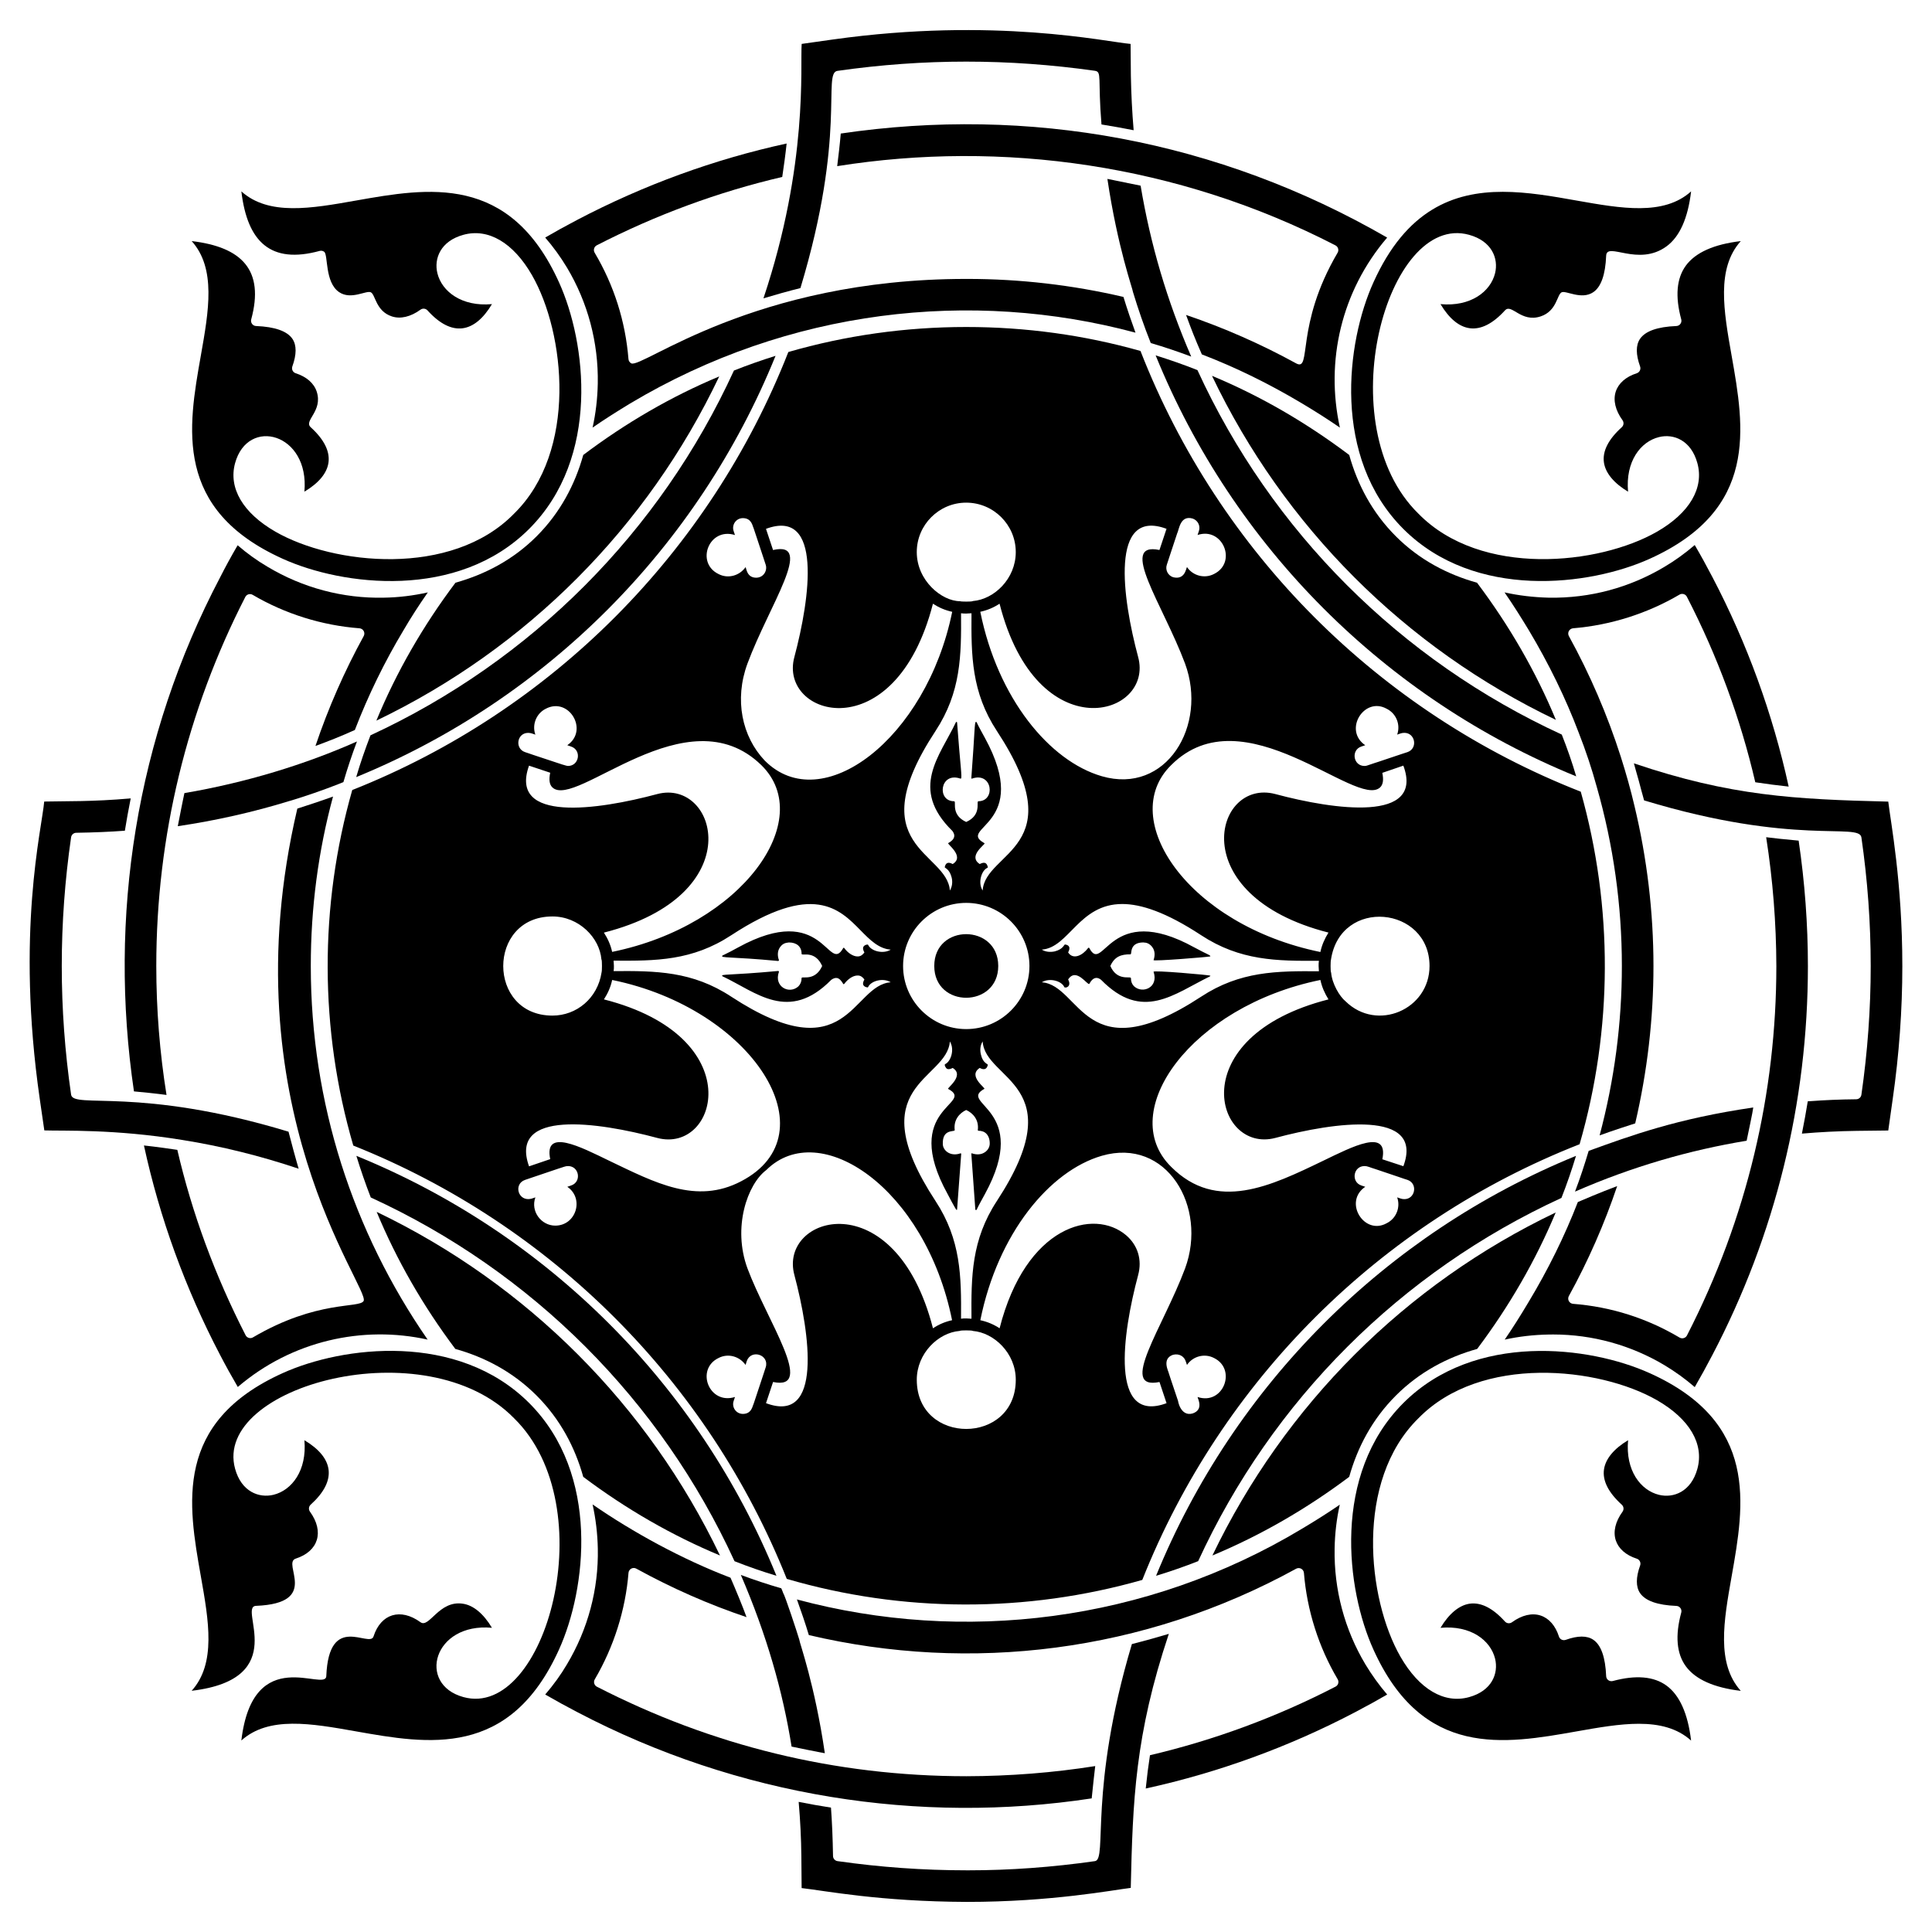
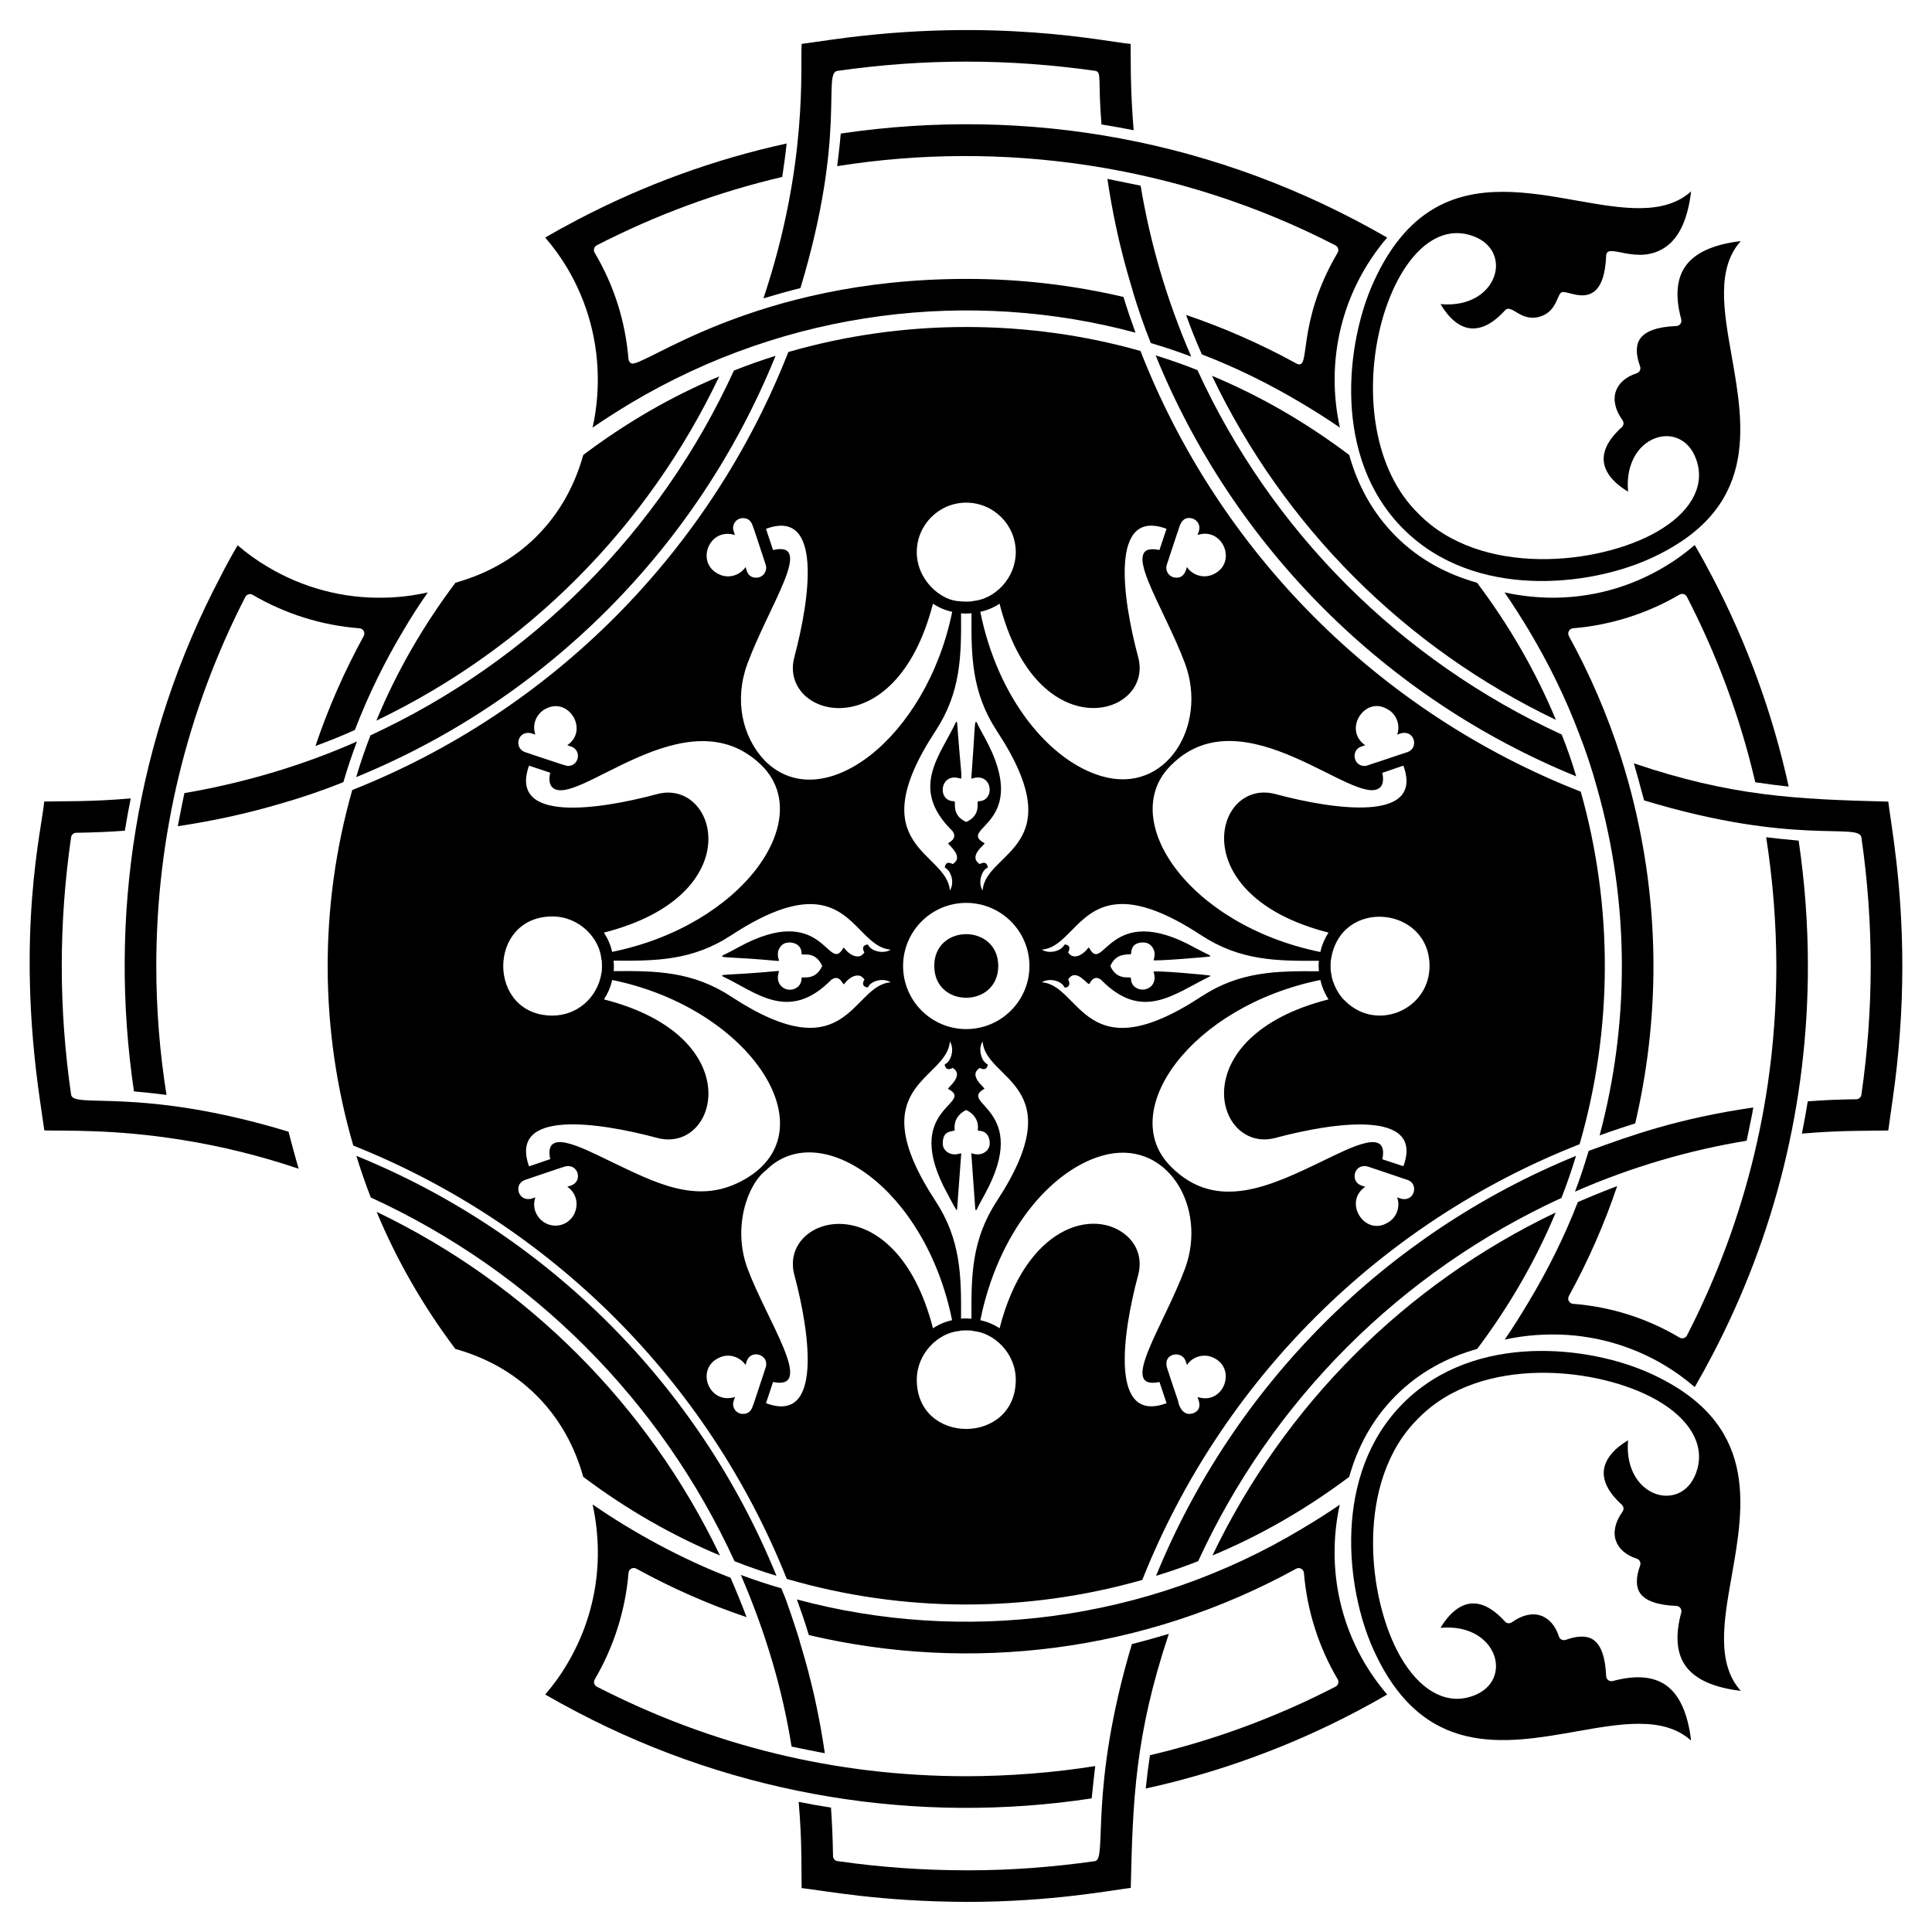
<svg xmlns="http://www.w3.org/2000/svg" fill="#000000" width="800px" height="800px" version="1.1" viewBox="144 144 512 512">
  <g>
    <path d="m154.54 435.26 1.207 8.309c4.918 0.176 18.52-0.406 36.582 2.535 10.297 1.637 20.645 4.199 30.82 7.621-0.543-1.77-2.254-8.027-2.688-9.816-39.75-12.043-57.062-5.953-57.621-9.816-3.297-22.758-3.297-45.438 0-68.203 0.098-0.676 0.672-1.184 1.359-1.195 4.727-0.074 8.957-0.254 12.891-0.547 0.434-2.707 0.945-5.531 1.551-8.562-10.34 0.902-17.121 0.699-22.926 0.832-0.629 7.273-7.555 34.641-1.176 78.844z" />
    <path d="m209.86 301.5c0.371-0.113 0.766-0.059 1.098 0.137 8.582 5.047 18.367 8.109 28.309 8.867 0.473 0.039 0.895 0.312 1.121 0.727 0.227 0.418 0.227 0.922-0.004 1.34-5.106 9.289-9.395 19.07-12.785 29.117 3.652-1.352 6.269-2.363 10.441-4.231 3.539-9.199 7.891-18.109 12.93-26.492 1.852-3.172 3.957-6.457 6.41-9.973-3.863 0.867-7.777 1.34-11.672 1.398-10.832 0.234-21.48-2.609-30.777-8.176-2.797-1.641-5.465-3.559-7.953-5.711-1.723 2.945-3.238 5.727-4.621 8.457-22.363 42.535-29.684 90.043-22.855 136.27 1.363 0.098 6.492 0.641 8.629 0.941-1.797-11.188-2.711-22.676-2.711-34.176 0-34.449 8.16-67.707 23.586-97.785 0.176-0.348 0.484-0.602 0.855-0.711z" />
    <path d="m443.62 155.64c-6.367-0.531-36.031-7.18-78.852-1.18l-8.316 1.176c-0.426 5.742 1.816 31.742-10.129 67.426 3.246-0.984 6.676-1.934 9.801-2.719 12.316-40.809 5.801-56.977 9.805-57.562 22.949-3.277 45.332-3.25 68.188-0.027 1.988 0.277 0.766 1.891 1.789 14.23 3.285 0.52 5.606 0.969 8.523 1.527-0.402-4.793-0.645-9.539-0.738-14.453z" />
    <path d="m366.81 179.39c-0.227 2.703-0.602 5.938-0.945 8.641 43.617-6.938 90.305-0.547 132.05 21 0.707 0.359 0.969 1.258 0.562 1.949-11.371 19.359-6.75 31.613-10.984 29.32-9.316-5.117-19.117-9.426-29.176-12.836 1.41 3.84 2.305 6.164 4.188 10.457 8.898 3.406 17.84 7.785 26.59 13.016 3.656 2.184 6.945 4.285 9.992 6.387-3.894-17.605 0.387-36.172 12.523-50.359-44.797-25.863-94.961-34.926-144.8-27.574z" />
    <path d="m288.48 206.95c2.109 2.43 4.043 5.098 5.762 7.945 5.543 9.262 8.371 19.891 8.176 30.738-0.082 4.047-0.543 7.965-1.379 11.688 3.356-2.332 6.758-4.449 9.969-6.402 41.957-25.059 90.426-30.434 133.91-18.762-0.918-2.496-2.242-6.332-3.191-9.469-13.559-3.168-27.469-4.773-41.359-4.773h-0.324c-56.496 0-85.938 23.875-88.762 22.371-0.414-0.227-0.691-0.645-0.73-1.117-0.816-10.055-3.832-19.547-8.969-28.207-0.195-0.332-0.242-0.727-0.137-1.098 0.105-0.371 0.359-0.68 0.699-0.855 15.691-8.07 32.223-14.164 49.156-18.117 0.348-2.211 0.914-6.414 1.164-8.863-19.188 4.18-37.855 10.988-55.512 20.246-3.285 1.73-6.023 3.242-8.473 4.676z" />
-     <path d="m211.04 498.42c-0.711 0.426-1.598 0.121-1.949-0.566-8.125-15.84-14.207-32.363-18.098-49.129-1.699-0.266-5.727-0.832-8.848-1.164 4.18 19.25 10.969 37.918 20.18 55.512 1.473 2.832 3.047 5.68 4.691 8.488 14.328-12.254 33.125-16.371 50.312-12.551-19.816-28.652-30.965-62.719-30.965-98.996-0.004-15.402 1.98-30.5 5.894-44.918-2.711 1-7.973 2.727-9.461 3.191-18.527 78.746 19.348 127.17 17.566 130.48-1.098 2.019-12.285-0.355-29.324 9.648z" />
-     <path d="m433.31 620.59c0.176-2.016 0.883-8.168 0.934-8.562-11.113 1.758-22.586 2.664-34.141 2.691-34.84-0.012-67.605-8.156-97.922-23.723-0.34-0.176-0.594-0.484-0.699-0.852-0.105-0.371-0.059-0.766 0.137-1.098 5.047-8.602 8.141-18.363 8.941-28.234 0.039-0.473 0.316-0.891 0.73-1.117 0.422-0.219 0.922-0.227 1.336 0.008 9.422 5.184 19.238 9.504 29.215 12.855-1.02-2.832-2.953-7.484-4.246-10.449-12.816-4.883-25.824-12.016-36.555-19.418 0.84 3.789 1.305 7.711 1.387 11.707 0.219 10.758-2.613 21.375-8.199 30.699-1.578 2.691-3.508 5.367-5.742 7.965 2.93 1.691 5.727 3.223 8.5 4.664 42.746 22.438 90.711 29.801 136.32 22.863z" />
+     <path d="m433.31 620.59c0.176-2.016 0.883-8.168 0.934-8.562-11.113 1.758-22.586 2.664-34.141 2.691-34.84-0.012-67.605-8.156-97.922-23.723-0.34-0.176-0.594-0.484-0.699-0.852-0.105-0.371-0.059-0.766 0.137-1.098 5.047-8.602 8.141-18.363 8.941-28.234 0.039-0.473 0.316-0.891 0.73-1.117 0.422-0.219 0.922-0.227 1.336 0.008 9.422 5.184 19.238 9.504 29.215 12.855-1.02-2.832-2.953-7.484-4.246-10.449-12.816-4.883-25.824-12.016-36.555-19.418 0.84 3.789 1.305 7.711 1.387 11.707 0.219 10.758-2.613 21.375-8.199 30.699-1.578 2.691-3.508 5.367-5.742 7.965 2.93 1.691 5.727 3.223 8.5 4.664 42.746 22.438 90.711 29.801 136.32 22.863" />
    <path d="m489.06 549.12c-41.328 24.859-89.98 30.539-133.87 18.75 1.012 2.785 2.309 6.57 3.16 9.441 42.828 10.086 88.793 4.59 129.14-17.582 0.414-0.227 0.922-0.227 1.336-0.004 0.414 0.227 0.691 0.645 0.73 1.117 0.805 9.906 3.898 19.652 8.945 28.18 0.195 0.332 0.242 0.727 0.141 1.094-0.105 0.367-0.363 0.684-0.703 0.855-15.605 8.066-32.152 14.18-49.184 18.18-0.508 3.371-0.703 4.914-1.121 8.824 19.285-4.227 37.957-11.031 55.52-20.242 3.273-1.727 6.008-3.231 8.461-4.664-2.113-2.469-4.043-5.141-5.746-7.961-5.543-9.254-8.371-19.863-8.18-30.684 0.066-3.992 0.523-7.902 1.371-11.668-2.938 2.019-6.168 4.078-9.996 6.363z" />
    <path d="m356.44 644.36c6.246 0.703 20.621 3.574 43.789 3.664 22.496 0.008 38.945-3.191 43.434-3.711 0.539-23.105 1.098-40.438 10.09-67.324-2.379 0.723-6.328 1.828-9.793 2.707-11.555 38.773-6.402 57.027-9.781 57.523-11.312 1.617-22.562 2.434-33.445 2.434h-0.516c-11.598 0-23.008-0.828-34.258-2.434-0.68-0.098-1.188-0.672-1.199-1.359-0.078-4.719-0.258-8.926-0.543-12.824-2.852-0.445-5.723-0.953-8.562-1.52 0.434 5.035 0.668 9.777 0.711 14.434z" />
    <path d="m590.21 498.61c-0.379 0.109-0.77 0.055-1.102-0.137-8.688-5.152-18.184-8.16-28.23-8.945-0.473-0.039-0.895-0.312-1.121-0.73-0.223-0.414-0.219-0.922 0.008-1.336 5.109-9.289 9.414-19.078 12.805-29.141-4.254 1.594-9.484 3.809-10.426 4.234-3.477 8.973-7.863 17.879-13.047 26.484-2.219 3.731-4.305 7.016-6.332 9.973 3.742-0.828 7.66-1.281 11.695-1.348 0.387-0.008 0.777-0.012 1.164-0.012 10.402 0 20.602 2.82 29.562 8.188 2.824 1.699 5.488 3.629 7.941 5.758 1.664-2.883 3.199-5.676 4.664-8.492 16.66-31.805 25.324-66.844 25.324-103.09 0-11.059-0.828-22.234-2.453-33.242-3.723-0.328-6.719-0.668-8.609-0.906 1.766 11.301 2.672 22.777 2.699 34.145-0.012 33.547-7.688 66.723-23.691 97.902-0.172 0.336-0.48 0.586-0.852 0.695z" />
    <path d="m561.66 450.31c-50.48 20.621-90.629 60.773-111.29 111.29 3.742-1.133 7.445-2.418 11.109-3.859h0.039c19.605-42.645 53.637-76.676 96.281-96.281 1.441-3.664 2.731-7.406 3.859-11.148z" />
    <path d="m561.39 459.79c15.191-6.637 30.336-10.988 45.488-13.488 0.48-2.363 1.621-7.602 1.754-8.809-20.289 2.965-32.539 7.488-43.617 11.5-1.09 3.625-2.262 7.25-3.625 10.797z" />
    <path d="m560.88 310.5c9.891-0.809 19.641-3.891 28.207-8.922 0.328-0.199 0.719-0.246 1.098-0.137 0.371 0.105 0.68 0.359 0.852 0.699 8.105 15.703 14.203 32.238 18.133 49.168 3.051 0.465 5.883 0.824 8.848 1.145-4.215-19.277-11.012-37.949-20.215-55.527-1.555-2.984-3.09-5.773-4.684-8.488-2.586 2.219-5.266 4.148-7.988 5.758-9.215 5.519-19.73 8.383-30.688 8.195-4.09-0.105-8.012-0.574-11.723-1.402 2.383 3.434 4.551 6.926 6.402 9.973 5.344 8.938 9.789 18.059 13.227 27.133 1.902 4.844 3.519 9.699 4.809 14.43 4.414 15.441 6.656 31.418 6.656 47.465 0 15.168-1.988 30.266-5.898 44.898 3.242-1.188 8.344-2.844 9.434-3.184 3.211-13.762 4.836-27.793 4.836-41.715 0-14.23-1.699-28.516-5.043-42.457-0.973-4.148-2.16-8.41-3.633-13.043-3.551-11.074-8.176-21.812-13.738-31.918-0.23-0.414-0.23-0.918-0.008-1.336 0.227-0.418 0.645-0.691 1.117-0.734z" />
    <path d="m238.44 450.31c1.129 3.703 2.418 7.406 3.82 11.031 42.723 19.605 76.793 53.676 96.398 96.398 3.664 1.445 7.367 2.731 11.109 3.859-20.582-50.559-60.77-90.707-111.33-111.29z" />
    <path d="m351.05 564.92c-3.625-1.051-7.172-2.223-10.719-3.547 6.898 16.012 11.113 30.902 13.449 45.492 0.395 0.082 7.516 1.566 8.809 1.754-2.66-18.207-6.742-29.379-6.742-29.977v-0.039c-0.637-2.168-3.891-11.969-4.25-12.316-0.156-0.473-0.352-0.902-0.547-1.367z" />
    <path d="m577 346.3c0.176 0.574 0.309 1.156 0.477 1.73 0.559 1.91 1.074 3.785 1.543 5.609 0.215 0.824 0.473 1.641 0.68 2.473 39.961 12.137 57.016 5.828 57.59 9.805 1.641 11.332 2.469 22.797 2.469 34.082 0 11.27-0.828 22.75-2.469 34.121-0.098 0.684-0.68 1.191-1.371 1.199-4.199 0.035-8.512 0.219-12.84 0.539-0.438 2.715-0.953 5.539-1.555 8.562 4.766-0.414 9.637-0.66 14.512-0.727l8.375-0.098 1.172-8.305c1.695-11.762 2.555-23.625 2.555-35.254 0-22.277-3.078-38.051-3.727-43.598-24.734-0.605-41.805-1.473-67.41-10.141z" />
    <path d="m437.47 191.41c2.731 18.316 6.781 29.344 6.781 29.977 1.355 4.473 2.945 9.098 4.715 13.527 3.625 1.051 7.172 2.262 10.719 3.586-6.465-14.949-10.812-29.773-13.41-45.293-7.82-1.602-8.723-1.785-8.805-1.797z" />
    <path d="m461.33 242.08c-3.625-1.441-7.328-2.731-11.07-3.898 20.582 50.637 60.848 90.941 111.45 111.56-1.09-3.742-2.379-7.406-3.82-11.07-42.84-19.723-76.949-53.832-96.555-96.594z" />
    <path d="m220.82 356.25c4.523-1.363 8.73-2.848 12.551-4.328h0.078v-0.039c0.508-0.195 1.051-0.391 1.559-0.625 1.051-3.625 2.262-7.211 3.586-10.758-13.746 6.106-29.422 10.906-45.723 13.68 0 0.121-0.297 1.168-1.754 8.77 9.98-1.48 19.957-3.703 29.664-6.703 0 0.004 0 0.004 0.039 0.004z" />
    <path d="m238.4 349.94c50.48-20.66 90.59-60.965 111.13-111.64-3.742 1.168-7.406 2.457-11.031 3.898-19.609 42.801-53.676 76.945-96.32 96.672-1.402 3.664-2.691 7.328-3.781 11.07z" />
    <path d="m581.21 507.91c-15.879-7.191-46.383-11.016-65.32 7.918-18.938 18.941-15.113 49.438-7.918 65.32 13.059 28.906 34.727 25.07 53.84 21.688 5.762-1.02 11.391-2.016 16.484-2.016 5.367 0 10.141 1.105 13.863 4.449-0.848-7.129-3.035-12.02-6.519-14.57-3.359-2.449-8.145-2.859-14.234-1.211-0.414 0.098-0.848 0.027-1.191-0.227-0.344-0.246-0.551-0.645-0.566-1.066-0.203-5.012-1.352-8.254-3.418-9.648-1.668-1.125-4.117-1.117-7.297 0.031-0.355 0.121-0.75 0.102-1.09-0.059-0.34-0.168-0.598-0.465-0.711-0.828-0.918-2.863-2.641-4.836-4.856-5.559-2.273-0.75-4.977-0.121-7.594 1.785-0.582 0.414-1.375 0.332-1.855-0.195-3.231-3.578-6.363-5.148-9.355-4.727-2.793 0.41-5.484 2.656-7.723 6.394 8.023-0.734 13.273 3.324 14.465 8.188 0.945 3.863-0.82 8.512-6.898 10.18-6.59 1.828-13.23-2.09-18.184-10.715-8.793-15.32-12.148-46.648 4.789-63.211 16.535-16.914 47.867-13.555 63.188-4.766 8.621 4.949 12.527 11.574 10.715 18.184-1.668 6.078-6.316 7.832-10.18 6.898-4.867-1.191-8.914-6.453-8.188-14.469-3.727 2.234-5.965 4.914-6.379 7.703-0.445 2.981 1.141 6.141 4.715 9.387 0.527 0.48 0.605 1.277 0.191 1.852-1.898 2.613-2.535 5.312-1.785 7.594 0.723 2.211 2.699 3.938 5.562 4.856 0.363 0.113 0.66 0.371 0.828 0.711 0.168 0.34 0.188 0.734 0.062 1.09-1.145 3.172-1.152 5.629-0.035 7.297 1.391 2.066 4.637 3.219 9.645 3.418 0.422 0.016 0.82 0.227 1.066 0.566 0.25 0.344 0.336 0.781 0.223 1.191-1.652 6.086-1.246 10.879 1.211 14.238 2.547 3.481 7.438 5.672 14.566 6.516-6.519-7.262-4.523-18.52-2.426-30.352 3.391-19.121 7.227-40.793-21.691-53.836z" />
    <path d="m465.3 556.22c12.734-5.305 24.891-12.309 36.254-20.84 2.18-7.797 6.082-15.258 12.359-21.535 6.277-6.281 13.746-10.188 21.551-12.363 8.516-11.332 15.516-23.461 20.816-36.164-39.879 19.062-71.84 51.027-90.98 90.902z" />
-     <path d="m238.31 197.15c-11.824 2.098-23.086 4.09-30.348-2.434 1.594 13.406 7.781 19.324 20.754 15.777 0.41-0.105 0.844-0.031 1.191 0.227 1.098 0.797 0.105 8.098 3.984 10.711 3.172 2.133 7.172-0.559 8.387 0.031 1.23 0.605 1.297 4.984 5.566 6.387 2.281 0.754 4.977 0.117 7.594-1.785 0.574-0.422 1.375-0.336 1.855 0.195 6.484 7.18 12.48 6.019 17.082-1.664-8 0.727-13.277-3.324-14.465-8.195-0.945-3.859 0.824-8.508 6.898-10.176 6.602-1.812 13.234 2.086 18.184 10.711 8.793 15.32 12.152 46.648-4.789 63.215-16.543 16.918-47.871 13.559-63.191 4.762-8.621-4.945-12.523-11.57-10.711-18.18 3.387-12.352 19.773-7.949 18.367 7.566 7.707-4.621 8.801-10.598 1.664-17.086-1.922-1.758 3.293-4.234 1.598-9.441-0.727-2.211-2.703-3.941-5.566-4.859-0.363-0.121-0.66-0.371-0.828-0.711-0.168-0.34-0.188-0.734-0.062-1.09 1.141-3.176 1.152-5.629 0.035-7.293-1.391-2.066-4.637-3.219-9.645-3.422-0.422-0.016-0.82-0.223-1.07-0.566-0.246-0.344-0.332-0.781-0.219-1.191 3.543-13.059-2.453-19.168-15.777-20.754 6.519 7.266 4.523 18.52 2.426 30.355-3.387 19.117-7.227 40.789 21.691 53.836 15.879 7.199 46.383 11.023 65.32-7.918s15.113-49.438 7.918-65.32c-13.062-28.91-34.734-25.07-53.844-21.688z" />
    <path d="m298.57 264.57c-2.176 7.805-6.082 15.273-12.363 21.559-6.262 6.262-13.719 10.113-21.5 12.293-8.613 11.449-15.664 23.707-20.965 36.551 39.879-19.141 71.84-51.223 90.863-91.215-12.777 5.34-24.836 12.371-36.035 20.812z" />
    <path d="m513.92 286.13c-6.281-6.281-10.184-13.75-12.359-21.555-11.309-8.52-23.477-15.617-36.371-20.977 19.062 39.918 51.102 72.035 91.137 91.176-5.293-12.77-12.324-24.957-20.895-36.344-7.789-2.184-15.246-6.035-21.512-12.301z" />
    <path d="m590.76 214.41c-2.457 3.359-2.863 8.148-1.211 14.234 0.109 0.41 0.027 0.848-0.227 1.191-0.246 0.344-0.645 0.551-1.066 0.566-5.012 0.199-8.254 1.352-9.645 3.418-1.125 1.668-1.113 4.121 0.031 7.297 0.125 0.359 0.105 0.75-0.062 1.09-0.168 0.34-0.465 0.598-0.824 0.711-2.863 0.918-4.836 2.641-5.562 4.856-0.746 2.281-0.109 4.977 1.789 7.59 0.414 0.574 0.336 1.375-0.195 1.855-3.574 3.231-5.164 6.379-4.727 9.359 0.41 2.797 2.656 5.484 6.394 7.723-0.727-8.016 3.324-13.273 8.188-14.465 3.856-0.969 8.512 0.816 10.18 6.898 1.812 6.609-2.094 13.234-10.715 18.184-15.32 8.789-46.645 12.152-63.211-4.789-23.934-23.406-8.371-79.93 13.418-73.902 6.074 1.668 7.844 6.316 6.898 10.176-1.191 4.867-6.453 8.934-14.465 8.195 4.617 7.699 10.59 8.805 17.086 1.664 1.762-1.93 4.223 3.316 9.445 1.594 4.309-1.418 4.32-5.769 5.566-6.387 1.164-0.555 5.246 2.09 8.387-0.031 2.066-1.391 3.215-4.637 3.418-9.645 0.141-3.863 8.469 2.992 15.992-2.5 3.488-2.551 5.676-7.438 6.519-14.57-7.25 6.519-18.512 4.523-30.352 2.426-6.371-1.133-13.031-2.312-19.555-2.312-13.055 0-25.582 4.723-34.281 24.004-7.195 15.879-11.023 46.375 7.914 65.32 18.938 18.934 49.438 15.117 65.324 7.918 28.902-13.059 25.066-34.723 21.684-53.836-2.094-11.832-4.09-23.09 2.434-30.348-7.129 0.84-12.02 3.031-14.57 6.516z" />
    <path d="m243.82 465.16c5.285 12.75 12.293 24.934 20.844 36.32 7.801 2.176 15.266 6.082 21.543 12.359s10.18 13.742 12.359 21.543c11.352 8.527 23.504 15.531 36.238 20.836-19.105-39.875-51.105-71.918-90.984-91.059z" />
-     <path d="m274.37 575.38c-2.234-3.731-4.914-5.969-7.699-6.379-6.34-0.977-8.918 6.582-11.234 4.906-5.32-3.867-10.523-2.227-12.449 3.769-1.004 3.172-11.832-6.523-12.516 10.504-0.156 4.363-19.426-8.969-22.512 17.07 7.258-6.523 18.523-4.523 30.352-2.426 19.121 3.387 40.785 7.223 53.836-21.691 7.195-15.883 11.02-46.379-7.914-65.32-18.934-18.934-49.438-15.113-65.324-7.922-28.902 13.059-25.066 34.723-21.684 53.836 2.094 11.832 4.09 23.09-2.434 30.348 26.664-3.156 12.09-22.332 17.07-22.508 17.215-0.703 6.715-11.289 10.504-12.516 5.988-1.922 7.652-7.106 3.773-12.449-0.414-0.574-0.336-1.375 0.195-1.855 7.098-6.418 6.121-12.418-1.668-17.078 0.723 8.012-3.324 13.273-8.188 14.465-3.852 0.938-8.512-0.816-10.18-6.902-5.988-21.844 50.551-37.289 73.926-13.391 23.98 23.453 8.34 79.91-13.418 73.902-12.344-3.383-7.961-19.777 7.562-18.363z" />
    <path d="m562.91 353.8c-53.441-20.934-95.812-63.344-116.67-116.79-14.852-4.207-30.367-6.352-46.191-6.352-16.176 0-32.004 2.262-47.129 6.629-20.812 53.051-62.719 95.148-115.57 116.08-8.77 30.754-8.691 63.5 0.273 94.215 52.391 20.895 93.98 62.406 114.88 114.84 30.68 8.965 63.461 9.043 94.215 0.273 21.012-52.855 63.031-94.723 115.89-115.46 8.809-30.441 8.926-62.914 0.309-93.434zm-51.453-21.984c2.574 1.246 3.742 4.25 2.805 6.863 0.738-0.219 1.113-0.469 1.91-0.469 2.894 0 3.633 4.144 0.82 5.109-0.387 0.125-1.945 0.633-1.559 0.508-0.406 0.137-6.449 2.164-6.043 2.027-0.387 0.125-1.832 0.594-1.441 0.469-1.742 0.559-1.766 0.664-2.34 0.664-3 0-3.633-4.195-0.859-5.144l1.051-0.352c-5.867-3.988-0.301-12.961 5.656-9.676zm-1.715 20.855c0.781-0.742 0.973-1.988 0.586-3.859l5.574-1.91c5.625 15.145-18.352 11.711-33.953 7.523-16.137-4.231-24.555 26.867 14.109 36.719-0.977 1.562-1.754 3.277-2.144 5.148-35.074-7.156-54.02-35.305-39.566-49.504l0.039-0.039c19.207-19.23 49.098 11.715 55.355 5.922zm-16.215 48.723c-11.188-0.078-20.895-0.039-31.223 6.742-30.969 20.289-31.828-3.047-42.215-3.82 2.051-1.281 5.312-0.34 5.965 1.285 0.387 0.379 2.008-0.211 1.012-2.027 2.152-3.332 5.148 1.641 5.613 1.168 0.949-1.816 2.062-1.922 3.117-1.09 10.961 11.184 19.297 3.738 28.848-0.898 0.078-0.039 0.117-0.117 0.117-0.195-0.078-0.156-15.566-1.539-15.047-1.012 1.391 4.164-2.938 5.918-5.184 3.82-0.547-0.543-0.82-1.246-0.82-2.144 0-0.039-0.039-0.117-0.078-0.117-0.352-0.359-3.684 0.805-5.379-3.117 1.152-2.559 2.934-3.082 5.262-3.082 0.039 0.039 0.117 0 0.117-0.039 0.387 0-0.441-3.117 3.391-3.117 0.078 0 0.156 0.039 0.234 0.039 0.82 0 1.637 0.508 2.144 1.246 0.664 0.898 0.742 2.106 0.312 3.394-0.414 0.402 14.918-0.848 15.047-0.977 0-0.387-0.562-0.379-4.25-2.379-22.656-12.512-24.07 7.375-27.832 0.156-0.102-0.098-0.199-0.109-0.312 0-1.457 1.961-3.969 3.231-5.301 1.168 0.613-1.121 0.449-1.938-0.82-2.106-0.285 0-0.445 1.242-2.727 1.832-1.246 0.273-2.496 0.117-3.43-0.469 7.227-0.531 9.809-12.086 21.324-12.086 4.949 0 11.578 2.144 20.895 8.262 10.328 6.781 20.035 6.863 31.223 6.781-0.141 0.84-0.074 1.945-0.004 2.781zm-39.555-110.03c0.168-0.508 2.113-6.379 1.977-5.973 0.523-0.984 0.766-4.922 4.094-3.977 1.402 0.469 2.144 1.949 1.676 3.312l-0.352 1.051c6.68-2.227 10.582 7.266 4.367 10.328-2.5 1.312-5.606 0.492-7.172-1.832-0.254 0.387-0.547 3.492-3.703 2.688-1.363-0.469-2.106-1.949-1.637-3.312 0.109-0.332 0.691-2.106 0.75-2.285zm-8.355 26.73c-4.188-15.586-7.582-39.566 7.523-33.953l-1.871 5.613c-11.047-2.301 0.988 14.605 6.781 30.094 6.078 16.48-5.012 34.816-22.062 29.859-13.84-4.012-27.559-20.582-32.199-43.578 1.832-0.391 3.586-1.129 5.106-2.144 9.945 39.012 41.016 29.906 36.723 14.109zm-44.164 175.38c-0.828-0.07-1.949-0.137-2.769 0 0.078-11.188 0-20.895-6.781-31.223-20.262-30.926 3.059-31.844 3.82-42.254 1.359 2.18 0.199 5.394-1.246 6.004-0.32 0.164 0.145 1.066 0.508 1.246 0.469 0.234 1.051 0 1.48-0.234 3.375 2.066-1.871 5.574-1.168 5.574 7.379 3.984-12.855 4.871-0.156 27.871 0.105 0.195 2.184 4.211 2.379 4.211 0.039 0 0.117-0.078 0.117-0.156l1.09-14.695c0-0.039 0-0.117-0.078-0.156-0.039-0.039-0.078-0.039-0.156 0-1.246 0.43-2.457 0.312-3.391-0.312-0.742-0.504-1.246-1.324-1.246-2.184-0.133-3.852 2.731-3.211 3.117-3.586 0.039-0.039 0.039-0.078 0.039-0.117-0.352-2.731 1.324-4.523 3.039-5.301 1.754 0.781 3.43 2.574 3.078 5.301 0 0.039 0 0.078 0.039 0.117 0.039 0.039 0.078 0.078 0.117 0.078 0.895 0 1.637 0.273 2.144 0.82 0.586 0.621 0.895 1.559 0.859 2.688-0.039 0.855-0.508 1.676-1.285 2.184-0.898 0.625-2.106 0.742-3.391 0.312-0.105-0.109-0.27 0.078-0.195 0.156l1.051 14.695c0 0.078 0.078 0.156 0.156 0.156s0.156 0 0.195-0.078c0.664-1.402 1.441-2.769 2.184-4.133 12.422-22.715-7.277-23.879-0.195-27.871 0.828 0-4.566-3.375-1.168-5.574 1.09 0.59 1.879 0.426 2.144-0.82 0-0.285-1.309-0.41-1.832-2.731-0.312-1.246-0.156-2.531 0.469-3.469 0.633 10.402 24.062 11.25 3.781 42.254-6.789 10.332-6.828 20.039-6.75 31.227zm-1.402-76.754c-9.199 0-16.723-7.484-16.723-16.723s7.523-16.723 16.723-16.723c9.238 0 16.762 7.484 16.762 16.723s-7.523 16.723-16.762 16.723zm-1.363-110.2c0.82 0.137 1.938 0.07 2.769 0-0.078 11.188-0.039 20.895 6.742 31.223 20.422 31.082-3.144 31.816-3.781 42.254-1.367-2.047-0.273-5.398 1.246-6.004 0.078-0.039 0.117-0.117 0.117-0.195-0.297-1.387-1.098-1.34-2.144-0.82-3.168-2.043 1.285-5.07 1.285-5.457-0.039-0.039-0.039-0.117-0.117-0.117-7.324-4.144 12.852-4.727 0.195-27.871-0.742-1.363-1.52-2.731-2.184-4.133-0.039-0.078-0.117-0.117-0.195-0.078-0.391 0-0.258 2.371-1.207 14.852-0.039 0.039 0 0.117 0.039 0.156 0.039 0 0.117 0.039 0.156 0 5.438-1.871 6.301 6.004 1.676 6.004-0.039 0-0.078 0.039-0.117 0.078-0.367 0.355 0.859 3.648-3.117 5.418-3.934-1.789-2.715-5.062-3.078-5.418-0.039-0.039-0.078-0.078-0.156-0.078-4.637 0-3.727-7.863 1.676-6.004 0.078 0.039 0.117 0 0.156 0 0.387-0.199-0.168-3.391-1.012-14.852 0-0.215-0.254-0.199-0.312-0.078-4.231 8.969-12.402 17.574-0.934 28.809 0.43 0.586 0.586 1.09 0.469 1.559-0.117 0.586-0.625 1.133-1.52 1.641-0.82 0 4.574 3.473 1.129 5.574-1.219-0.668-1.863-0.312-2.106 0.82 0 0.289 1.227 0.391 1.832 2.727 0.312 1.25 0.117 2.535-0.469 3.469-0.762-10.441-24.098-11.383-3.82-42.254 6.781-10.324 6.859-20.035 6.781-31.223zm1.363-29.312c7.25 0 13.137 5.887 13.137 13.098 0 7.066-5.703 12.52-11.383 12.98 0 0-0.039 0.039-0.078 0.039-0.273 0.141-3.027 0.145-3.312 0-4.809 0-11.461-5.434-11.461-13.02 0-7.211 5.887-13.098 13.098-13.098zm-45.531 40.891c-4.301 15.816 26.691 24.91 36.719-14.109 1.559 1.016 3.273 1.754 5.106 2.144-6.863 33.684-34.578 54.672-49.699 39.41-5.996-6.336-8.105-16.082-4.562-25.688 5.754-15.504 17.895-32.633 6.781-30.094l-1.871-5.613c15.055-5.594 11.707 18.27 7.527 33.949zm18.555 78.312c-0.469 0.664-1.051 1.055-1.754 1.055h-0.078c-1.129 0-2.496-0.855-3.508-2.223-0.039-0.078-0.078-0.078-0.117-0.078-0.078 0-0.117 0.039-0.156 0.078-4.027 7.129-5.027-12.703-27.871-0.156-1.324 0.738-2.731 1.48-4.133 2.144-0.707 0.719 2.141 0.246 14.773 1.441 0.039 0 0.117-0.039 0.156-0.078 0.039-0.039 0.039-0.117 0.039-0.156-0.469-1.285-0.352-2.496 0.273-3.394 0.91-1.328 1.988-1.172 2.379-1.285 1.973 0 3.352 1.035 3.352 3 0 0.039 0 0.117 0.039 0.117 0.383 0.371 3.59-0.941 5.418 3.117-1.809 3.981-5.059 2.754-5.418 3.117-0.039 0-0.039 0.078-0.039 0.117 0 0.898-0.312 1.598-0.82 2.144-2.441 2.281-6.606 0.082-5.184-3.82 0-0.164-0.094-0.234-0.195-0.234-13.344 1.23-15.41 0.758-14.773 1.402 8.961 4.227 17.566 12.398 28.848 0.934 0.547-0.391 1.051-0.543 1.52-0.469 0.586 0.117 1.129 0.664 1.637 1.559 0.039 0.039 0.078 0.078 0.117 0.078s0.117-0.039 0.156-0.078c1.012-1.363 2.379-2.223 3.508-2.223h0.117c0.664 0 1.246 0.391 1.715 1.055-0.234 0.43-0.508 1.012-0.273 1.48 0.156 0.309 0.508 0.543 1.09 0.621 0.078 0 0.156-0.039 0.156-0.078 0.762-1.695 4.008-2.535 6.004-1.285-10.395 0.762-11.273 24.082-42.254 3.82-10.289-6.781-20.035-6.863-31.184-6.781 0.137-0.828 0.07-1.93 0-2.769 11.188 0.078 20.855 0.039 31.184-6.742 21.633-14.148 28.652-7.016 34.266-1.285 2.457 2.496 4.793 4.875 7.992 5.109-1.98 1.238-5.234 0.426-6.004-1.285 0-0.156-0.953-0.043-1.246 0.547-0.234 0.473 0.039 1.059 0.27 1.484zm-34.301-110.62-0.352-1.051c-0.555-1.621 0.605-3.43 2.457-3.43 2.363 0 2.547 2.184 2.805 2.574 0.137 0.406 0.641 1.926 0.508 1.52 0.137 0.406 2.125 6.414 1.988 6.004 0.129 0.387 0.867 2.648 0.742 2.258 0.5 1.586-0.594 3.43-2.535 3.43-2.461 0-2.57-2.418-2.805-2.805-1.586 2.266-4.621 3.168-7.172 1.832-6.156-2.996-2.523-12.484 4.363-10.332zm6.977 60.965c0 0.039 0.039 0.039 0.039 0.039 14.648 14.391-5.047 42.434-39.566 49.465-0.391-1.832-1.168-3.547-2.184-5.109 39.055-9.949 29.961-40.902 14.148-36.719-15.672 4.207-39.422 7.684-33.992-7.523l5.613 1.871c-0.391 1.91-0.195 3.156 0.586 3.898 6.215 5.863 35.668-25.109 55.355-5.922zm-61.785-8.539c0.777 0 1.312 0.297 1.91 0.469-0.938-2.609 0.234-5.613 2.766-6.863 6.148-3.227 11.465 5.754 5.691 9.668l1.012 0.352c2.844 0.945 2.164 5.144-0.82 5.144-0.441 0-2.691-0.758-3.078-0.898-0.41-0.137-6.41-2.121-6.004-1.988-0.391-0.133-1.871-0.641-1.48-0.508l-0.82-0.273c-2.793-0.953-2.141-5.102 0.824-5.102zm6.434 48.652c7.023 0 12.504 5.648 12.98 11.383 0 0 0.039 0.039 0.039 0.078 0.141 0.285 0.145 3.066 0 3.352v0.039c-1.051 6.836-6.625 11.422-13.02 11.422-17.379-0.004-17.383-26.273 0-26.273zm0.742 81.934c-3.691 0-6.594-3.769-5.262-7.484l-1.051 0.352c-3.543 0.883-4.84-3.906-1.676-4.988 0.812-0.277 2.738-0.93 2.301-0.781 0.406-0.137 7.109-2.406 6.703-2.262 1.246-0.367 1.641-0.621 2.379-0.621 2.984 0 3.66 4.199 0.82 5.144l-1.012 0.352c4.535 3.082 2.363 10.289-3.203 10.289zm14.305-17.191c-7.59-3.684-17.367-8.762-15.633-0.43l-5.613 1.91c-5.43-15.207 18.32-11.73 33.992-7.523 16.035 4.242 24.664-26.828-14.148-36.719 1.012-1.559 1.793-3.277 2.184-5.148 37.203 7.578 58.355 40.801 34.148 53.363-11.863 6.203-22.793 0.352-34.93-5.453zm40.727 57.016c-0.164 0.492-2.113 6.383-1.98 5.977-0.137 0.406-0.645 1.926-0.508 1.52-0.258 0.387-0.445 2.574-2.805 2.574-1.852 0-3.012-1.809-2.457-3.43l0.352-1.051c-6.879 2.148-10.527-7.336-4.367-10.328 2.551-1.34 5.586-0.434 7.172 1.832l0.312-1.012c1.168-3.277 6.066-1.668 5.027 1.637-0.109 0.332-0.684 2.09-0.746 2.281zm8.348-26.727c4.16 15.625 7.519 39.613-7.523 33.953l1.871-5.613c11.359 2.367-1.578-16.172-6.781-30.094-4.004-10.855-0.043-22.289 4.988-26.078 14.141-14.016 42.164 4.75 49.234 39.801-1.832 0.391-3.547 1.129-5.066 2.144-10.035-39.059-41.008-29.891-36.723-14.113zm32.434 27.754c0-6.981 5.68-12.484 11.344-12.941 0.039-0.039 0.078-0.039 0.117-0.039 0.309-0.152 3.039-0.133 3.312 0 0.039 0 0.078 0.039 0.078 0.039 5.574 0.449 11.383 5.84 11.383 12.941 0 17.336-26.234 17.414-26.234 0zm58.664-27.754c1.09-4.016-0.078-7.875-3.156-10.523-8.531-7.277-26.613-2.633-33.562 24.637-1.52-1.016-3.273-1.754-5.106-2.144 4.637-23 18.359-39.566 32.199-43.578 17.145-4.957 28.094 13.5 22.062 29.859-5.844 15.621-17.832 32.348-6.781 30.094l1.871 5.613c-15.121 5.606-11.703-18.398-7.527-33.957zm15.75 32.316c0.008 0.387 1.738 3.344-1.324 4.367-3.25 0.922-3.945-3.625-3.82-3.234-0.137-0.406-2.164-6.449-2.027-6.043-0.125-0.387-0.594-1.832-0.469-1.441-0.02-0.387-1.953-3.777 1.129-4.832 1.711-0.426 2.977 0.504 3.352 1.676l0.352 1.012c1.566-2.32 4.672-3.144 7.172-1.832 6.106 3.004 2.445 12.598-4.363 10.328zm-6.977-60.969c-0.039 0-0.039-0.039-0.078-0.078-14.699-14.574 5.359-42.492 39.605-49.469 0.391 1.871 1.168 3.59 2.144 5.148-38.938 9.922-30.043 40.895-14.109 36.719 15.578-4.184 39.559-7.621 33.953 7.484l-5.574-1.832c1.711-8.371-7.984-3.32-15.672 0.391-13.898 6.703-28.238 13.668-40.27 1.637zm61.781 8.539c-0.789 0-1.156-0.25-1.91-0.469 0.934 2.609-0.234 5.613-2.805 6.863-5.953 3.281-11.523-5.688-5.652-9.668l-1.051-0.352c-2.773-0.949-2.141-5.144 0.859-5.144 0.789 0 1.164 0.277 3.039 0.855 0.406 0.137 6.41 2.164 6.004 2.027 0.406 0.141 1.887 0.648 1.48 0.508l0.859 0.273c2.812 0.961 2.07 5.106-0.824 5.106zm-15.59-52.43c-1.578-1.289-3.574-4.641-3.82-7.598 0 0-0.039-0.039-0.039-0.078-0.145-0.285-0.141-3.07 0-3.352v-0.039c2.539-16.547 26.117-14.156 26.117 1.715 0 11.559-13.949 17.527-22.258 9.352z" />
    <path d="m391.59 399.99c0 11.281 16.957 11.191 16.957 0-0.004-11.199-16.957-11.281-16.957 0z" />
  </g>
</svg>